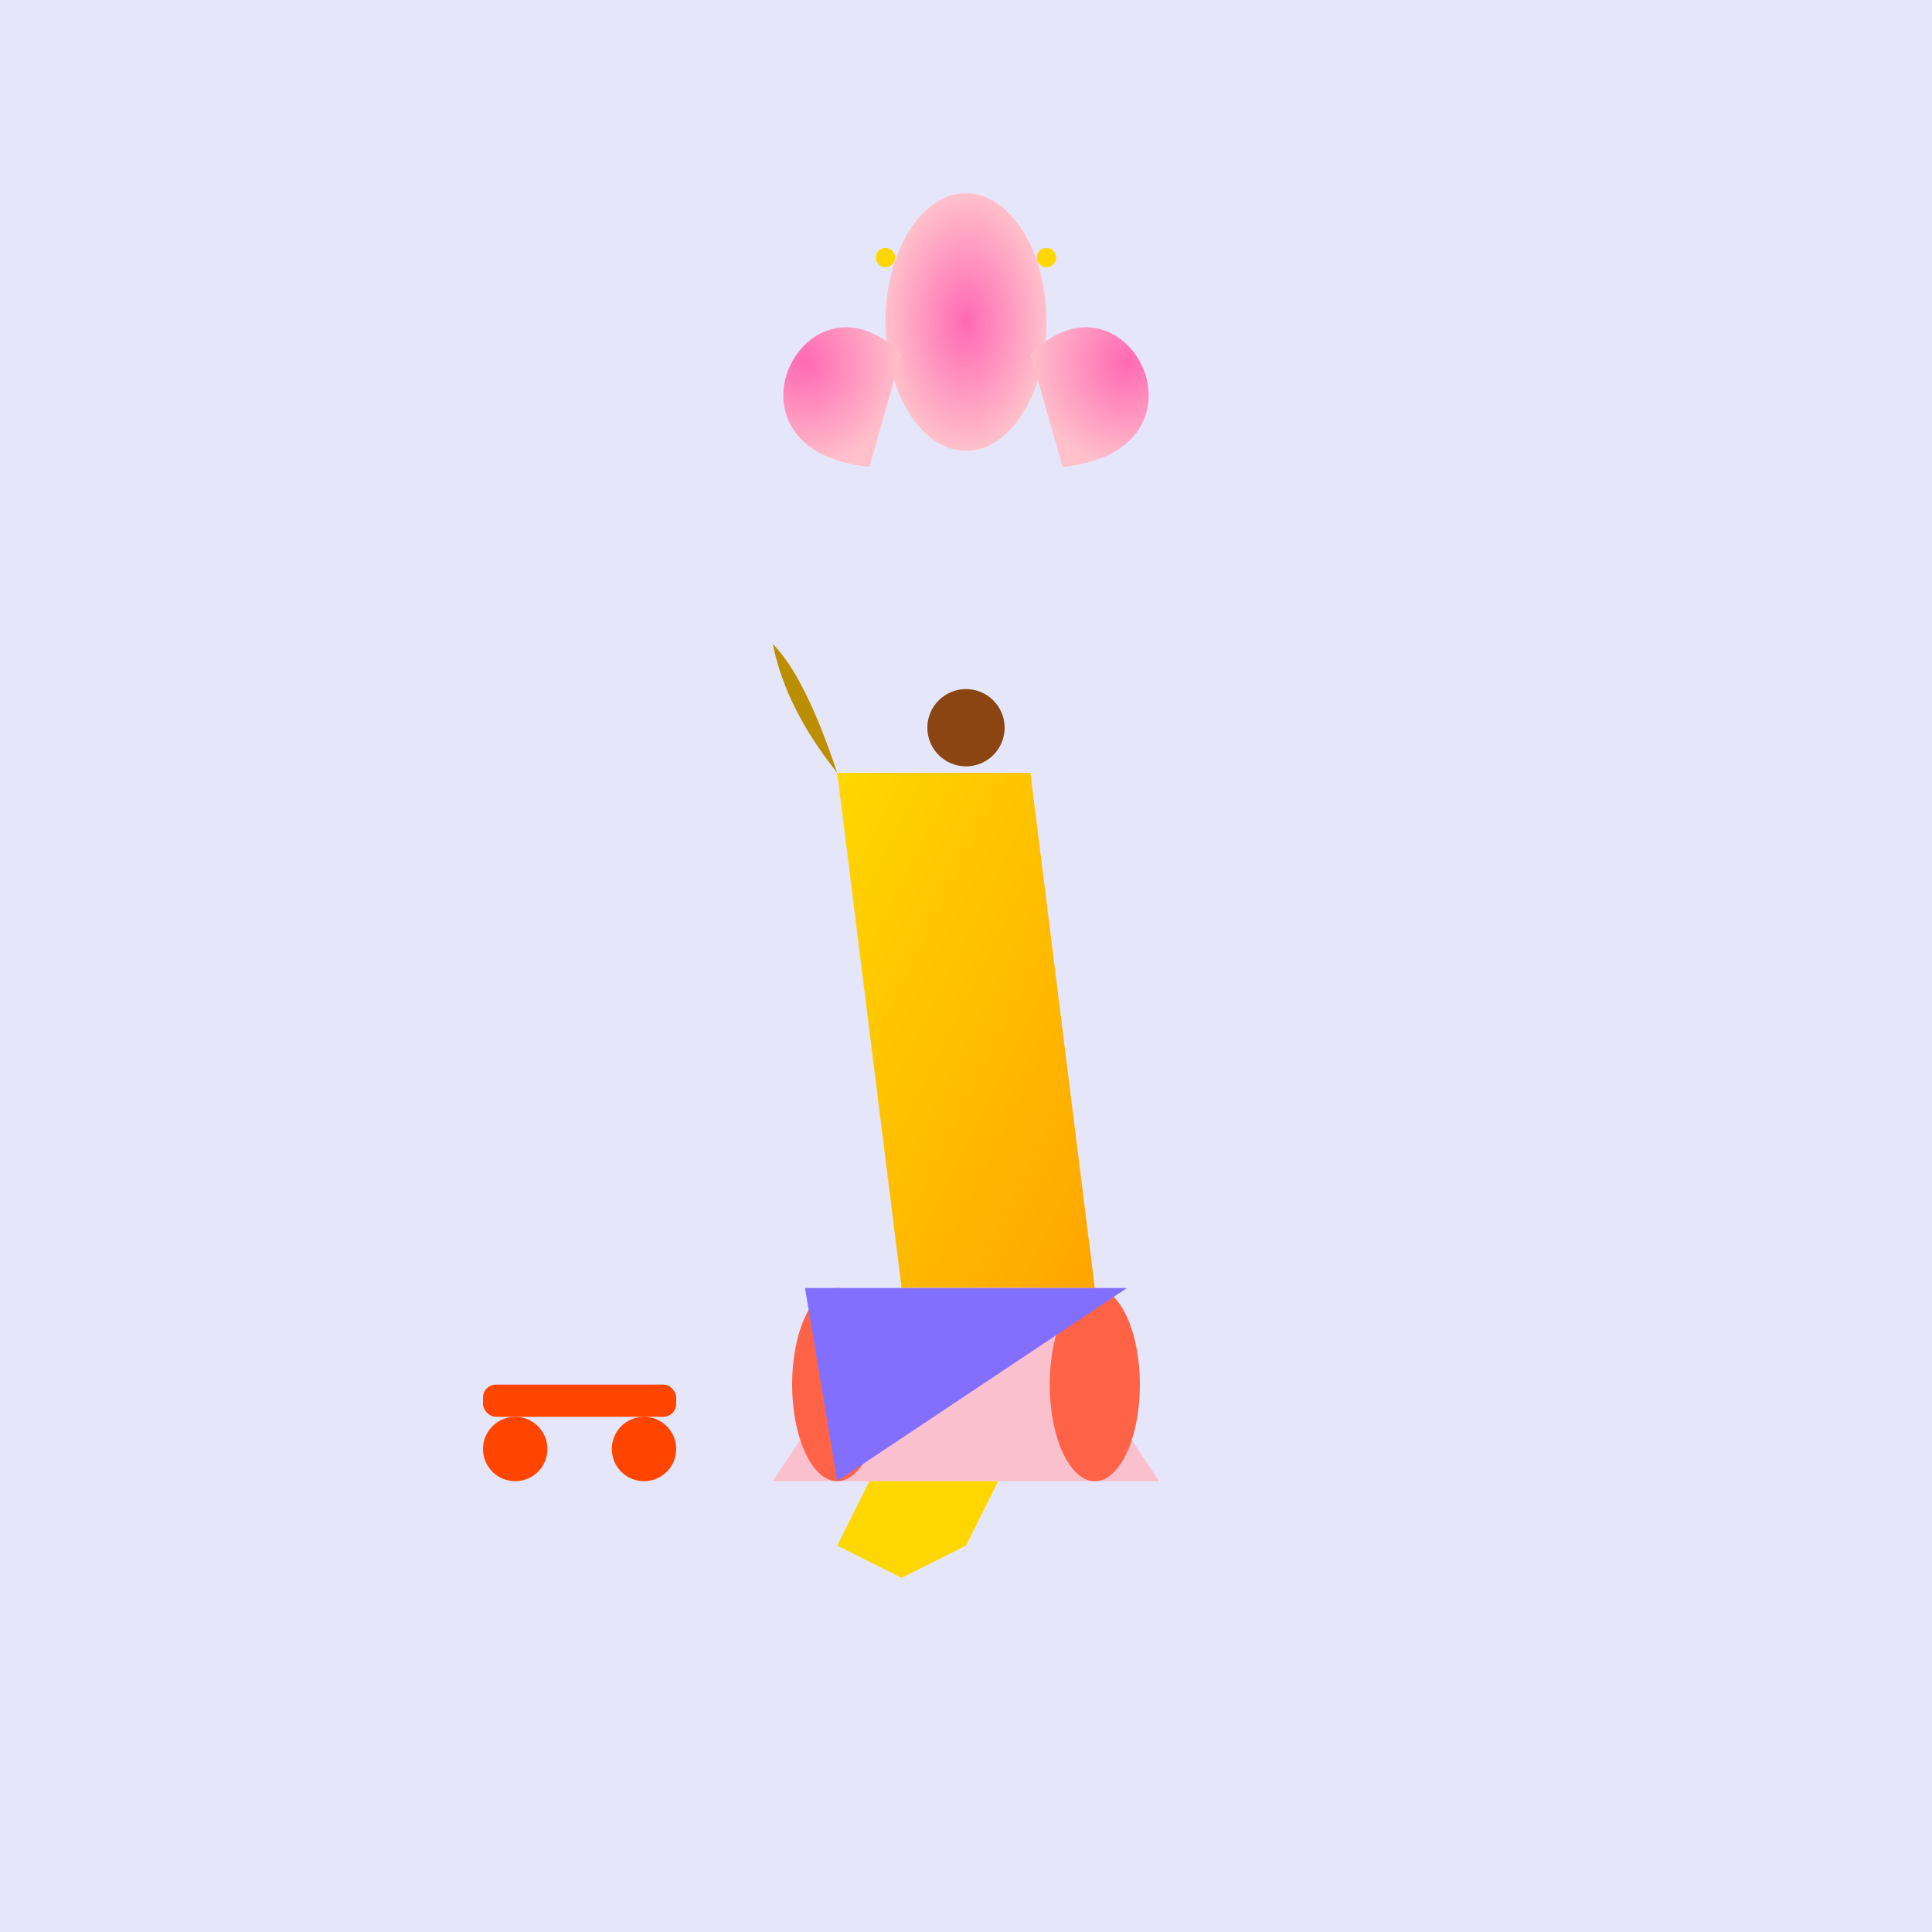
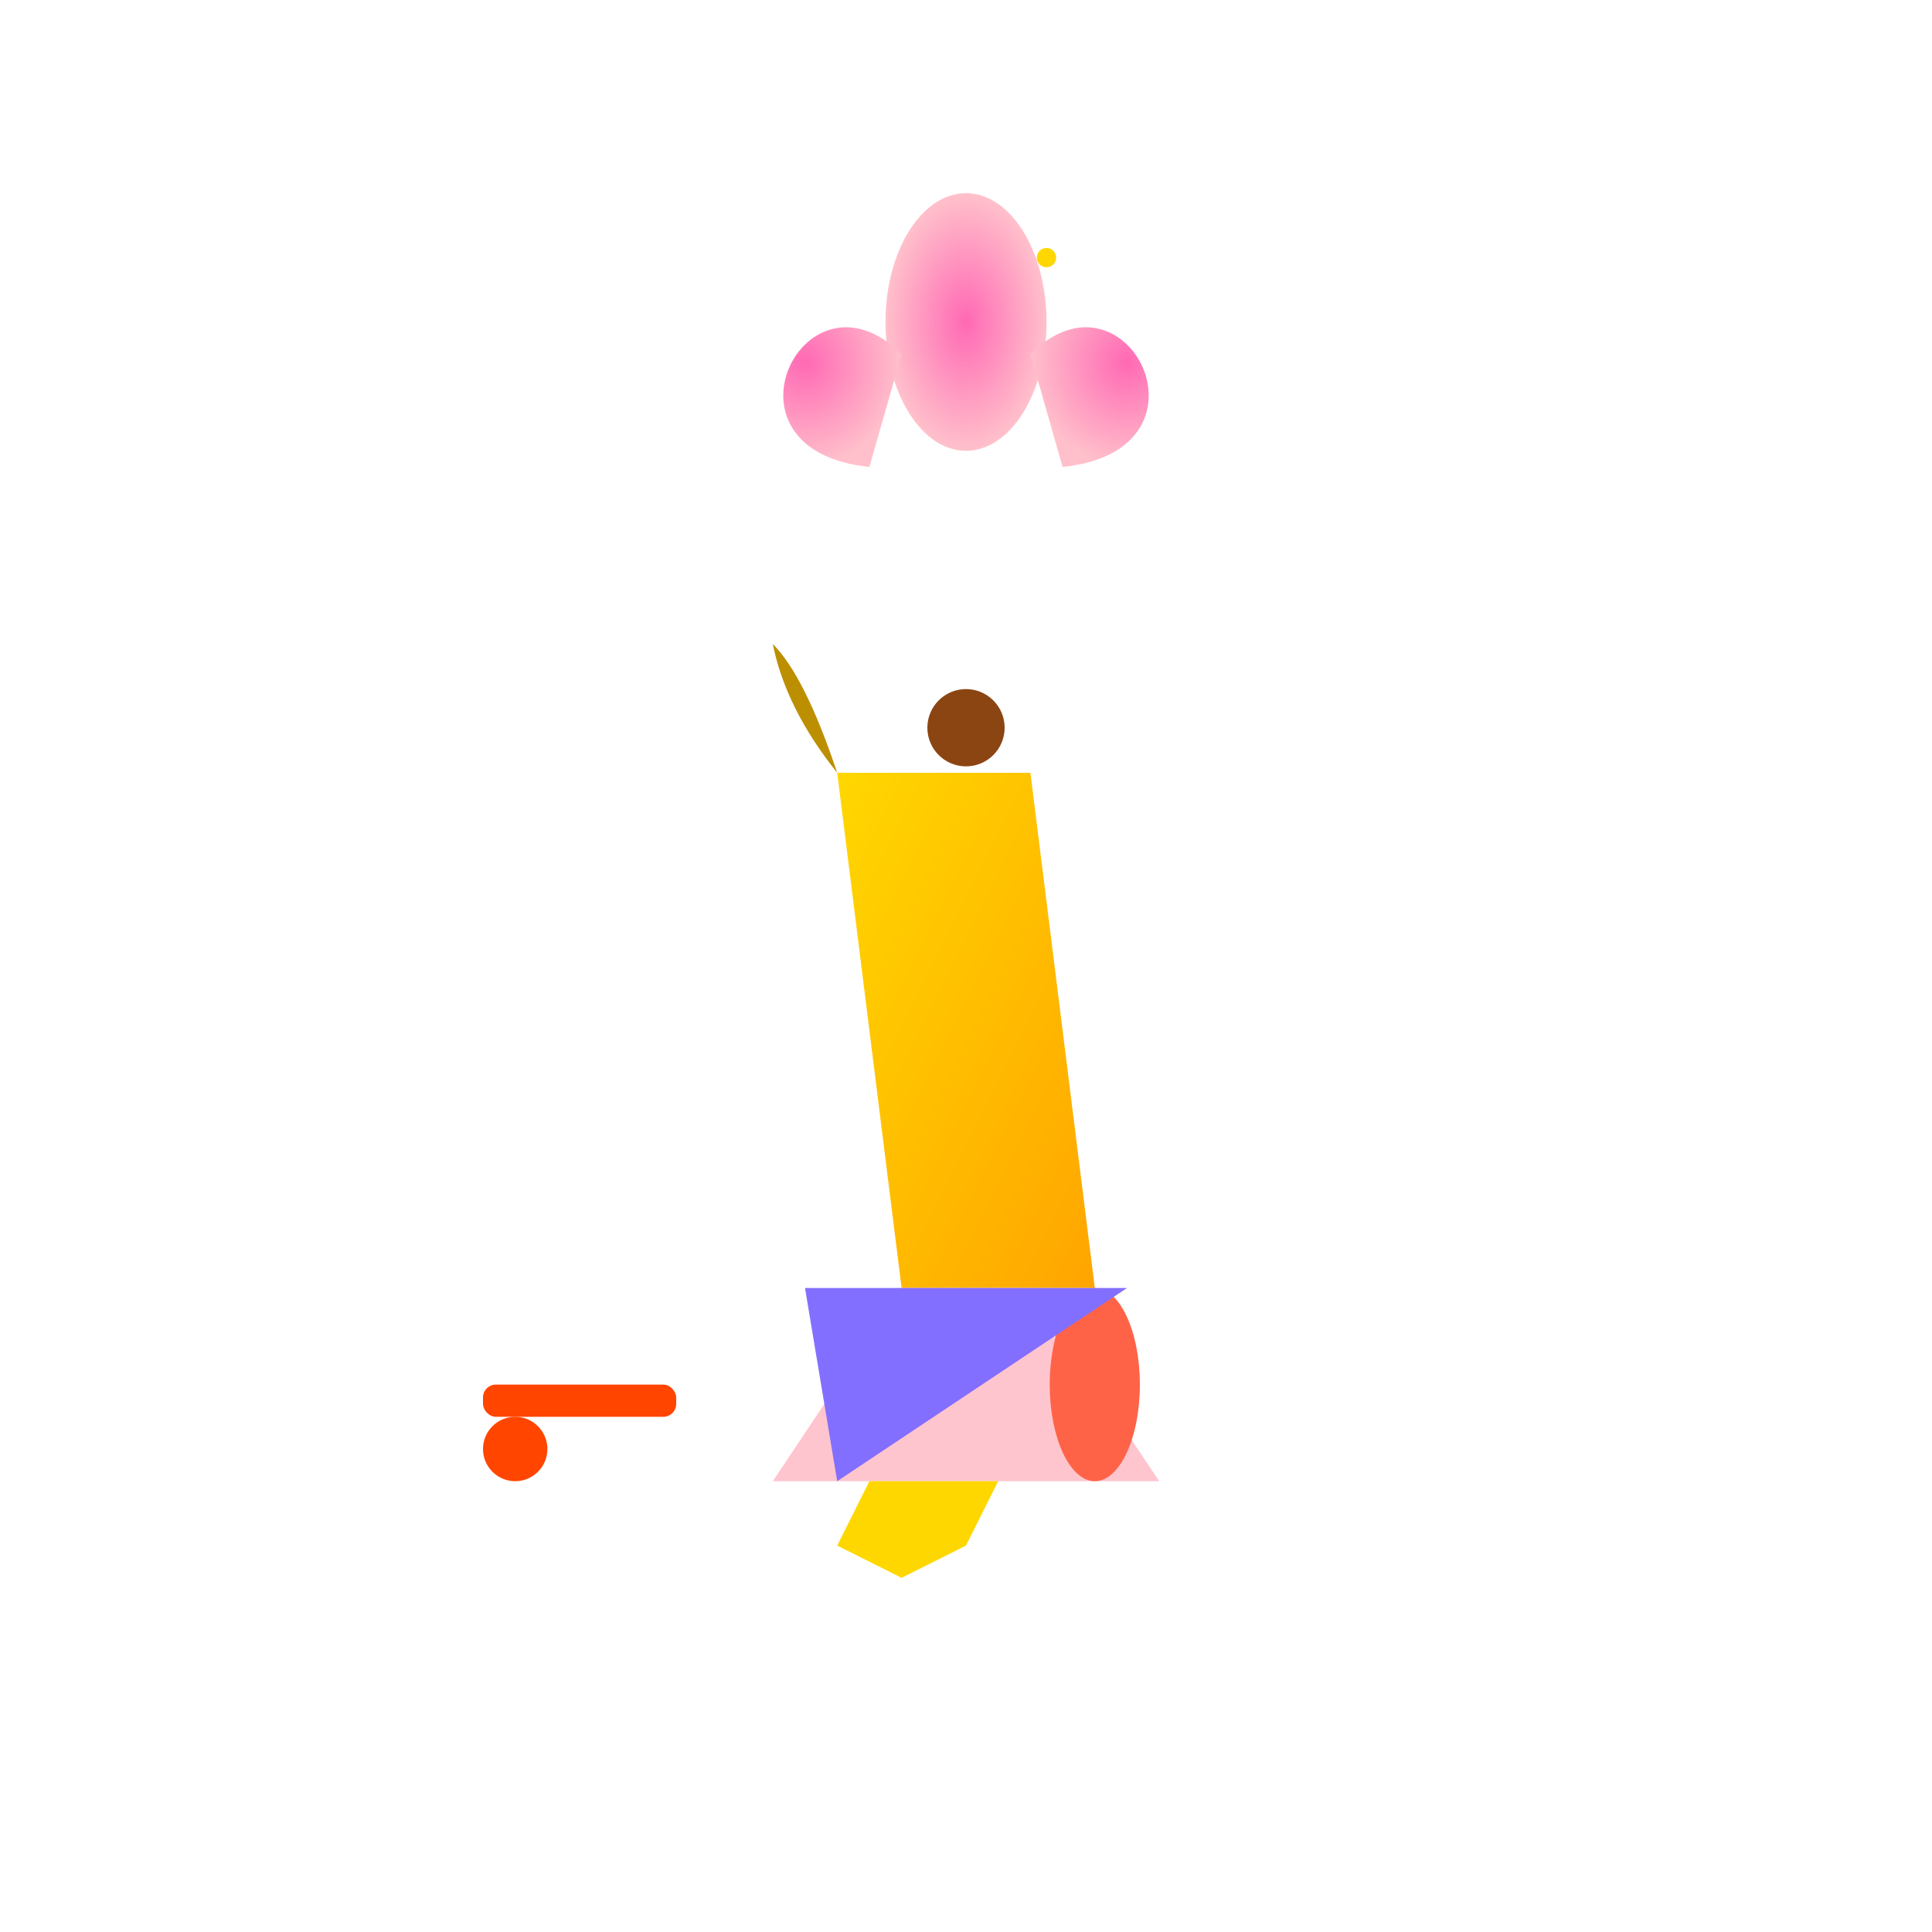
<svg xmlns="http://www.w3.org/2000/svg" viewBox="0 0 300 300">
  <defs>
    <linearGradient id="giraffeGradient" x1="0%" y1="0%" x2="100%" y2="100%">
      <stop offset="0%" style="stop-color:#FFD700;stop-opacity:1" />
      <stop offset="100%" style="stop-color:#FFA500;stop-opacity:1" />
    </linearGradient>
    <radialGradient id="flamingoGradient" cx="50%" cy="50%" r="50%" fx="50%" fy="50%">
      <stop offset="0%" style="stop-color:#FF69B4;stop-opacity:1" />
      <stop offset="100%" style="stop-color:#FFC0CB;stop-opacity:1" />
    </radialGradient>
  </defs>
-   <rect width="100%" height="100%" fill="#E6E6FA" />
  <g id="giraffe" transform="translate(150 200)">
    <path d="M-10 0 L-20 -80 L10 -80 L20 0 Z" fill="url(#giraffeGradient)" />
    <path d="M-20 -80 q-8 -10 -10 -20 q5 5 10 20 z" fill="#BC8F00" />
    <circle cx="0" cy="-87" r="6" fill="#8B4513" />
    <path d="M-10 0 L-30 30 L30 30 L10 0" fill="#FFB6C1" opacity="0.8" />
    <path d="M-15 30 L-20 40 L-10 45 L0 40 L5 30 Z" fill="#FFD700" />
-     <ellipse cx="-20" cy="15" rx="7" ry="15" fill="#FF6347" />
    <ellipse cx="20" cy="15" rx="7" ry="15" fill="#FF6347" />
    <path d="M-25 0 h50 L-20 30 Z" fill="#836FFF" />
  </g>
  <g id="rollerskates" fill="#FF4500" transform="translate(90 220)">
    <rect x="-15" y="-5" width="30" height="5" rx="2" />
    <circle cx="-10" cy="5" r="5" />
-     <circle cx="10" cy="5" r="5" />
  </g>
  <g id="flamingos" transform="translate(150 50)">
    <g transform="scale(0.5)">
      <ellipse cx="0" cy="0" rx="25" ry="40" fill="url(#flamingoGradient)" />
      <path d="M-20 10 C-50 -20 -80 40 -30 45" fill="url(#flamingoGradient)" />
      <path d="M20 10 C50 -20 80 40 30 45" fill="url(#flamingoGradient)" />
-       <circle cx="-25" cy="-20" r="3" fill="#FFD700" />
      <circle cx="25" cy="-20" r="3" fill="#FFD700" />
    </g>
  </g>
  <animateTransform href="#giraffe" attributeName="transform" type="rotate" from="0 150 200" to="360 150 200" dur="10s" repeatCount="indefinite" />
  <animateTransform href="#flamingos" attributeName="transform" type="translate" from="0 0" to="0 -20" dur="1s" repeatCount="indefinite" />
</svg>